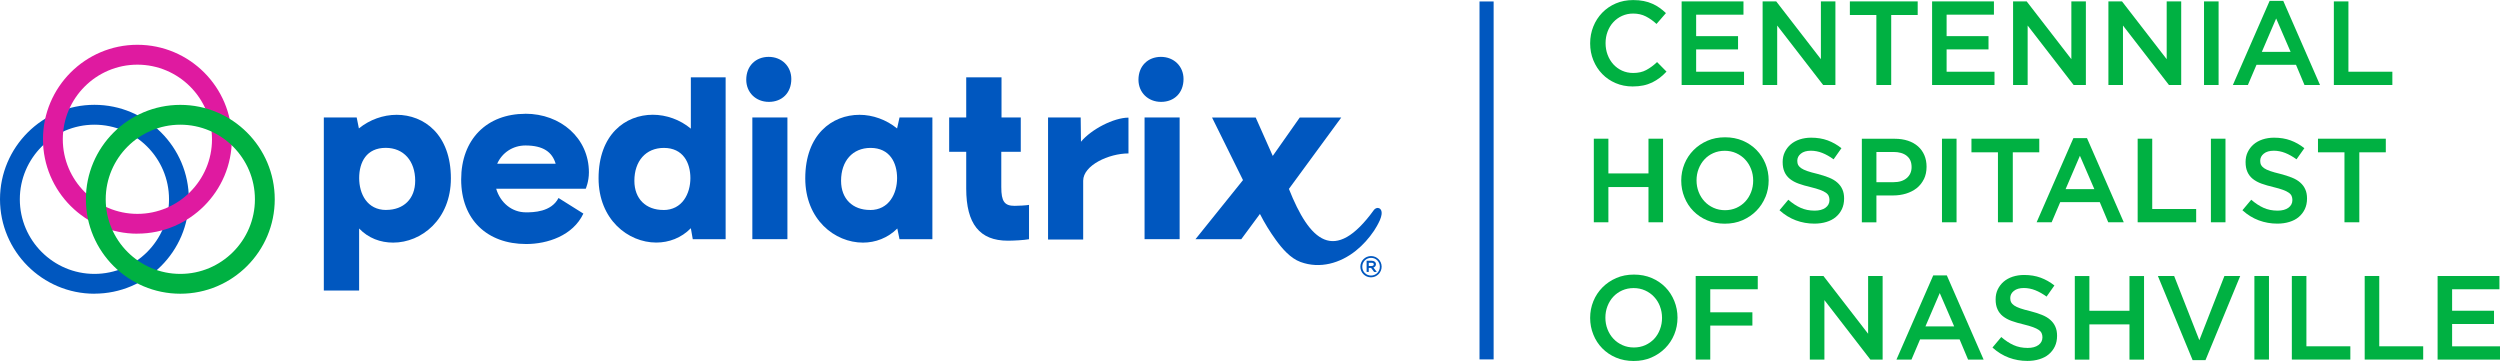
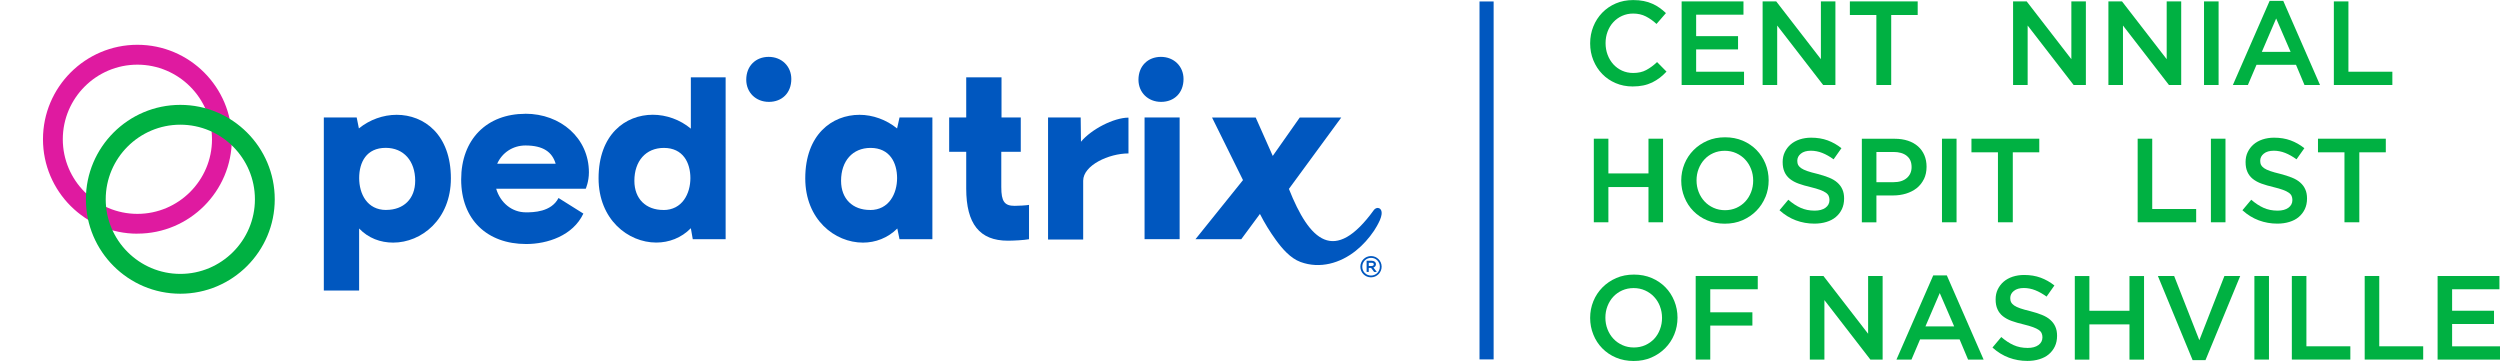
<svg xmlns="http://www.w3.org/2000/svg" viewBox="0 0 442.68 63.92">
  <defs>
    <style>.cls-1,.cls-2{fill:#0057bf;}.cls-3,.cls-4{fill:#00B142;}.cls-5{fill:#DF1AA0;}.cls-5,.cls-2,.cls-4{mix-blend-mode:multiply;}.cls-6{isolation:isolate;}</style>
  </defs>
  <g class="cls-6">
    <g id="Layer_1_copy">
      <g>
-         <path class="cls-2" d="M16.72,52.01C7.5,52.01,0,44.5,0,35.28S7.5,18.56,16.72,18.56s16.72,7.5,16.72,16.72-7.5,16.72-16.72,16.72Zm0-29.93c-7.28,0-13.21,5.93-13.21,13.21s5.93,13.21,13.21,13.21,13.21-5.93,13.21-13.21-5.93-13.21-13.21-13.21Z" />
        <path class="cls-5" d="M24.33,41.38c-9.22,0-16.72-7.5-16.72-16.72S15.1,7.93,24.33,7.93s16.72,7.5,16.72,16.72-7.5,16.72-16.72,16.72Zm0-29.93c-7.28,0-13.21,5.93-13.21,13.21s5.93,13.21,13.21,13.21,13.21-5.93,13.21-13.21-5.93-13.21-13.21-13.21Z" />
        <path class="cls-4" d="M31.93,52.01c-9.22,0-16.72-7.5-16.72-16.72s7.5-16.72,16.72-16.72,16.72,7.5,16.72,16.72-7.5,16.72-16.72,16.72Zm0-29.93c-7.28,0-13.21,5.93-13.21,13.21s5.93,13.21,13.21,13.21,13.21-5.93,13.21-13.21-5.93-13.21-13.21-13.21Z" />
        <path class="cls-1" d="M136.11,10.07c-2.28,0-3.97,1.59-3.97,4.05,0,2.24,1.68,3.92,4.01,3.92s3.97-1.59,3.97-4.05c0-2.24-1.68-3.92-4.01-3.92Z" />
        <path class="cls-1" d="M70.23,20.33c-2.37,0-4.78,.86-6.68,2.41l-.39-1.94h-5.82v30.65h6.25v-10.99c1.64,1.72,3.79,2.5,6.03,2.5,5,0,10.22-4.1,10.22-11.38,0-7.76-4.74-11.25-9.61-11.25Zm-1.85,16.85c-3.36,0-4.78-2.84-4.78-5.65s1.29-5.35,4.7-5.35c3.19,0,5.22,2.33,5.22,5.82,0,3.23-2.07,5.17-5.13,5.17Z" />
-         <rect class="cls-1" x="133.22" y="20.8" width="6.21" height="21.55" />
        <path class="cls-1" d="M93.04,20.15c-6.85,0-11.38,4.53-11.38,11.64s4.61,11.42,11.51,11.42c3.75,0,8.28-1.47,10.13-5.39l-4.4-2.76c-1.29,2.5-4.48,2.54-5.78,2.54-2.5,0-4.53-1.72-5.26-4.18h15.86s.56-1.25,.56-2.89c0-6.08-5-10.39-11.25-10.39Zm-5,8.84c.86-1.94,2.76-3.23,5-3.23,3.15,0,4.74,1.16,5.35,3.23h-10.35Z" />
        <path class="cls-1" d="M122.33,22.78c-1.9-1.59-4.35-2.46-6.73-2.46-4.87,0-9.61,3.49-9.61,11.25,0,7.29,5.22,11.38,10.22,11.38,2.24,0,4.44-.82,6.12-2.54l.34,1.94h5.82V13.69h-6.16v9.1Zm-4.87,14.4c-3.06,0-5.13-1.94-5.13-5.17,0-3.49,2.03-5.82,5.22-5.82,3.41,0,4.7,2.63,4.7,5.35s-1.42,5.65-4.78,5.65Z" />
        <path class="cls-1" d="M177.3,33.13v-6.25h3.45v-6.08h-3.41v-7.11h-6.25v7.11h-3.02v6.08h3.02v6.51c0,6.25,2.37,9.23,7.37,9.23,.99,0,2.8-.09,3.75-.26v-6.08c-.47,.09-1.85,.17-2.54,.17-1.81,0-2.37-.78-2.37-3.32Z" />
        <path class="cls-1" d="M243.64,46.79c0-.37-.3-.62-.76-.62h-.89v1.98h.38v-.71h.41l.54,.71h.47l-.6-.78c.29-.09,.45-.3,.45-.59Zm-.78,.31h-.49v-.57h.51c.24,0,.38,.1,.38,.28s-.15,.29-.4,.29Z" />
        <path class="cls-1" d="M244.11,39.46c.16-.3,.3-.6,.42-1,.16-.52,.26-1.31-.32-1.59-.36-.14-.65,.02-.89,.26-7.06,9.78-11.45,5.47-15.09-3.68l9.27-12.64h-7.35l-4.78,6.8-3.02-6.8h-7.73l5.48,11.08-8.41,10.46h8.11l3.3-4.47c.81,1.59,1.75,3.13,2.8,4.58,1.09,1.51,2.58,3.27,4.39,3.93,3.42,1.26,7.04,.22,9.81-2.01,1.25-1,2.32-2.21,3.21-3.53,.36-.53,.7-1.19,.81-1.4Z" />
        <path class="cls-1" d="M242.77,45.34c-1.04,0-1.89,.85-1.89,1.89s.84,1.88,1.88,1.88,1.89-.85,1.89-1.89-.84-1.88-1.88-1.88Zm0,3.45c-.87,0-1.55-.68-1.55-1.56s.68-1.57,1.56-1.57,1.55,.68,1.55,1.56-.68,1.57-1.56,1.57Z" />
        <rect class="cls-1" x="202.67" y="20.8" width="6.21" height="21.55" />
        <path class="cls-1" d="M205.56,10.07c-2.28,0-3.97,1.6-3.97,4.05,0,2.24,1.68,3.92,4.01,3.92s3.97-1.6,3.97-4.05c0-2.24-1.68-3.92-4.01-3.92Z" />
        <path class="cls-1" d="M191.41,25.1l-.05-4.3h-5.78v21.61h6.22v-10.41c0-2.72,4.53-4.83,8.02-4.83v-6.34c-2.59,0-6.6,2.07-8.41,4.27Z" />
        <path class="cls-1" d="M158.84,22.74c-1.9-1.55-4.31-2.41-6.64-2.41-4.87,0-9.61,3.49-9.61,11.25,0,7.29,5.22,11.38,10.22,11.38,2.2,0,4.4-.82,6.08-2.5l.39,1.9h5.82V20.8h-5.82l-.43,1.94Zm-4.78,14.44c-3.06,0-5.13-1.94-5.13-5.17,0-3.49,2.03-5.82,5.22-5.82,3.41,0,4.7,2.63,4.7,5.35s-1.42,5.65-4.78,5.65Z" />
        <path class="cls-3" d="M293.9,13.77c-.42,.32-.86,.59-1.34,.83-.48,.23-1,.41-1.58,.53-.57,.12-1.2,.18-1.89,.18-1.08,0-2.09-.2-3-.59-.92-.39-1.71-.93-2.38-1.62s-1.19-1.49-1.57-2.42c-.38-.93-.57-1.93-.57-3s.19-2.05,.56-2.98c.37-.93,.9-1.74,1.57-2.44,.68-.7,1.48-1.25,2.41-1.65,.93-.4,1.96-.6,3.09-.6,.68,0,1.29,.06,1.85,.17,.56,.11,1.07,.27,1.53,.48,.47,.2,.9,.45,1.29,.73s.77,.59,1.12,.93l-1.67,1.92c-.59-.55-1.22-.99-1.88-1.33-.66-.34-1.42-.51-2.26-.51-.71,0-1.36,.14-1.96,.41-.6,.27-1.12,.65-1.55,1.12-.44,.47-.77,1.03-1.01,1.66-.24,.63-.36,1.32-.36,2.05s.12,1.42,.36,2.06c.24,.64,.58,1.2,1.01,1.68,.44,.48,.96,.86,1.55,1.13,.6,.27,1.25,.41,1.96,.41,.9,0,1.68-.17,2.32-.52,.65-.35,1.29-.81,1.92-1.41l1.67,1.69c-.38,.41-.78,.77-1.19,1.09Z" />
        <path class="cls-3" d="M308.71,2.6h-8.37v3.8h7.42v2.35h-7.42v3.95h8.48v2.35h-11.05V.25h10.95V2.6Z" />
        <path class="cls-3" d="M322.42,.25h2.58V15.05h-2.17l-8.14-10.53V15.05h-2.58V.25h2.41l7.91,10.23V.25Z" />
        <path class="cls-3" d="M334.87,15.05h-2.62V2.66h-4.69V.25h12.01V2.66h-4.69V15.05Z" />
-         <path class="cls-3" d="M353.06,2.6h-8.37v3.8h7.42v2.35h-7.42v3.95h8.48v2.35h-11.05V.25h10.95V2.6Z" />
        <path class="cls-3" d="M366.77,.25h2.58V15.05h-2.17l-8.14-10.53V15.05h-2.58V.25h2.41l7.91,10.23V.25Z" />
        <path class="cls-3" d="M383.65,.25h2.58V15.05h-2.17l-8.14-10.53V15.05h-2.58V.25h2.41l7.91,10.23V.25Z" />
        <path class="cls-3" d="M392.85,.25V15.05h-2.58V.25h2.58Z" />
        <path class="cls-3" d="M410.81,15.05h-2.75l-1.5-3.57h-7l-1.52,3.57h-2.66L401.89,.15h2.41l6.51,14.9Zm-7.76-11.79l-2.54,5.92h5.09l-2.56-5.92Z" />
        <path class="cls-3" d="M413.26,.25h2.58V12.7h7.78v2.35h-10.36V.25Z" />
        <path class="cls-3" d="M284.8,33.12v6.24h-2.58v-14.8h2.58v6.15h7.1v-6.15h2.58v14.8h-2.58v-6.24h-7.1Z" />
        <path class="cls-3" d="M312.6,34.9c-.38,.93-.92,1.74-1.61,2.44s-1.51,1.25-2.45,1.66-1.99,.61-3.13,.61-2.18-.2-3.13-.6-1.75-.95-2.43-1.64c-.68-.69-1.21-1.5-1.58-2.43-.38-.93-.57-1.92-.57-2.96s.19-2.03,.57-2.96c.38-.93,.92-1.74,1.61-2.44,.69-.7,1.51-1.25,2.45-1.66,.94-.41,1.99-.61,3.13-.61s2.18,.2,3.13,.6c.94,.4,1.75,.95,2.43,1.64,.68,.69,1.21,1.5,1.59,2.43,.38,.93,.57,1.92,.57,2.96s-.19,2.03-.57,2.96Zm-2.53-4.96c-.25-.64-.59-1.2-1.04-1.68-.44-.48-.98-.86-1.6-1.14-.62-.28-1.3-.42-2.03-.42s-1.41,.14-2.02,.41c-.61,.27-1.14,.65-1.57,1.12-.44,.47-.78,1.03-1.03,1.67-.25,.64-.37,1.32-.37,2.04s.12,1.4,.37,2.04c.25,.64,.59,1.2,1.04,1.68,.44,.48,.98,.86,1.6,1.14s1.3,.42,2.03,.42,1.41-.14,2.02-.41c.61-.28,1.14-.65,1.57-1.12,.44-.47,.78-1.03,1.03-1.67,.25-.64,.37-1.32,.37-2.04s-.12-1.4-.37-2.04Z" />
        <path class="cls-3" d="M318.4,29.19c.1,.21,.28,.41,.54,.59,.26,.18,.62,.35,1.08,.51,.46,.16,1.04,.32,1.75,.49,.78,.2,1.47,.42,2.07,.66,.6,.24,1.1,.53,1.49,.88,.4,.35,.7,.75,.9,1.21,.21,.46,.31,1,.31,1.62,0,.71-.13,1.33-.39,1.88-.26,.55-.62,1.01-1.08,1.4s-1.01,.67-1.66,.87c-.65,.2-1.36,.3-2.13,.3-1.14,0-2.23-.19-3.28-.58-1.04-.39-2.01-.98-2.9-1.79l1.56-1.86c.72,.62,1.44,1.1,2.18,1.43,.73,.33,1.56,.5,2.49,.5,.8,0,1.44-.17,1.91-.51,.47-.34,.71-.8,.71-1.37,0-.27-.05-.51-.14-.72-.09-.21-.26-.41-.51-.58-.25-.18-.59-.34-1.02-.5s-.99-.32-1.68-.49c-.79-.18-1.49-.39-2.11-.61-.62-.22-1.13-.51-1.55-.84-.42-.34-.74-.75-.95-1.23-.22-.48-.33-1.06-.33-1.75,0-.65,.12-1.24,.38-1.77s.6-.98,1.04-1.36c.44-.38,.97-.67,1.59-.88,.62-.2,1.29-.31,2.03-.31,1.08,0,2.06,.16,2.93,.48,.87,.32,1.68,.78,2.44,1.38l-1.39,1.97c-.68-.49-1.35-.87-2.01-1.13s-1.33-.39-2.01-.39c-.76,0-1.35,.17-1.78,.52-.42,.34-.63,.76-.63,1.26,0,.3,.05,.55,.15,.76Z" />
        <path class="cls-3" d="M340.66,31.73c-.31,.63-.73,1.16-1.27,1.59-.54,.42-1.17,.74-1.88,.96-.72,.22-1.49,.33-2.31,.33h-2.94v4.76h-2.58v-14.8h5.83c.86,0,1.64,.12,2.34,.35s1.29,.57,1.78,1,.86,.96,1.12,1.56c.26,.61,.39,1.29,.39,2.05,0,.83-.16,1.56-.47,2.2Zm-3.04-4.15c-.58-.45-1.36-.67-2.33-.67h-3.03v5.35h3.03c.99,0,1.77-.24,2.34-.73,.57-.49,.86-1.13,.86-1.94,0-.89-.29-1.56-.87-2Z" />
        <path class="cls-3" d="M346.45,24.56v14.8h-2.58v-14.8h2.58Z" />
        <path class="cls-3" d="M356.4,39.36h-2.62v-12.39h-4.69v-2.41h12.01v2.41h-4.69v12.39Z" />
-         <path class="cls-3" d="M376.06,39.36h-2.75l-1.5-3.57h-7l-1.52,3.57h-2.66l6.51-14.9h2.41l6.51,14.9Zm-7.76-11.79l-2.54,5.92h5.09l-2.56-5.92Z" />
        <path class="cls-3" d="M378.52,24.56h2.58v12.45h7.78v2.35h-10.36v-14.8Z" />
        <path class="cls-3" d="M394.07,24.56v14.8h-2.58v-14.8h2.58Z" />
        <path class="cls-3" d="M400.37,29.19c.1,.21,.28,.41,.54,.59,.26,.18,.62,.35,1.08,.51,.46,.16,1.04,.32,1.75,.49,.78,.2,1.47,.42,2.07,.66,.6,.24,1.1,.53,1.49,.88,.4,.35,.7,.75,.9,1.21,.21,.46,.31,1,.31,1.62,0,.71-.13,1.33-.39,1.88-.26,.55-.62,1.01-1.08,1.4s-1.01,.67-1.66,.87c-.65,.2-1.36,.3-2.13,.3-1.14,0-2.23-.19-3.28-.58-1.04-.39-2.01-.98-2.9-1.79l1.56-1.86c.72,.62,1.44,1.1,2.18,1.43,.73,.33,1.56,.5,2.49,.5,.8,0,1.44-.17,1.91-.51,.47-.34,.71-.8,.71-1.37,0-.27-.05-.51-.14-.72-.09-.21-.26-.41-.51-.58-.25-.18-.59-.34-1.02-.5s-.99-.32-1.68-.49c-.79-.18-1.49-.39-2.11-.61-.62-.22-1.13-.51-1.55-.84-.42-.34-.74-.75-.95-1.23-.22-.48-.33-1.06-.33-1.75,0-.65,.12-1.24,.38-1.77s.6-.98,1.04-1.36c.44-.38,.97-.67,1.59-.88,.62-.2,1.29-.31,2.03-.31,1.08,0,2.06,.16,2.93,.48,.87,.32,1.68,.78,2.44,1.38l-1.39,1.97c-.68-.49-1.35-.87-2.01-1.13s-1.33-.39-2.01-.39c-.76,0-1.35,.17-1.78,.52-.42,.34-.63,.76-.63,1.26,0,.3,.05,.55,.15,.76Z" />
        <path class="cls-3" d="M417.76,39.36h-2.62v-12.39h-4.69v-2.41h12.01v2.41h-4.69v12.39Z" />
        <path class="cls-3" d="M296.47,59.21c-.38,.93-.92,1.74-1.61,2.44s-1.51,1.25-2.45,1.66-1.99,.61-3.13,.61-2.18-.2-3.13-.6-1.75-.95-2.43-1.64c-.68-.69-1.21-1.5-1.58-2.43-.38-.93-.57-1.92-.57-2.96s.19-2.03,.57-2.96c.38-.93,.92-1.74,1.61-2.44,.69-.7,1.51-1.25,2.45-1.66,.94-.41,1.99-.61,3.13-.61s2.18,.2,3.13,.6c.94,.4,1.75,.95,2.43,1.64,.68,.69,1.2,1.5,1.58,2.43,.38,.93,.57,1.92,.57,2.96s-.19,2.03-.57,2.96Zm-2.53-4.96c-.25-.64-.59-1.2-1.04-1.68-.44-.48-.98-.86-1.6-1.14-.62-.28-1.3-.42-2.03-.42s-1.41,.14-2.02,.41c-.61,.27-1.14,.65-1.58,1.12-.44,.47-.78,1.03-1.03,1.67-.25,.64-.37,1.32-.37,2.04s.12,1.4,.37,2.04c.25,.64,.59,1.2,1.04,1.68,.44,.48,.98,.86,1.6,1.14s1.3,.42,2.03,.42,1.41-.14,2.02-.41c.61-.28,1.14-.65,1.58-1.12,.44-.47,.78-1.03,1.02-1.67,.25-.64,.37-1.32,.37-2.04s-.12-1.4-.37-2.04Z" />
        <path class="cls-3" d="M311.25,51.22h-8.41v4.08h7.46v2.35h-7.46v6.02h-2.58v-14.8h10.99v2.35Z" />
        <path class="cls-3" d="M330.78,48.87h2.58v14.8h-2.17l-8.14-10.53v10.53h-2.58v-14.8h2.41l7.91,10.23v-10.23Z" />
        <path class="cls-3" d="M351.24,63.67h-2.75l-1.5-3.57h-7l-1.52,3.57h-2.66l6.51-14.9h2.41l6.51,14.9Zm-7.76-11.79l-2.54,5.92h5.09l-2.56-5.92Z" />
        <path class="cls-3" d="M356.11,53.5c.1,.21,.28,.41,.54,.59,.26,.18,.62,.35,1.08,.51,.46,.16,1.04,.32,1.75,.49,.78,.2,1.47,.42,2.07,.66,.6,.24,1.1,.53,1.49,.88,.4,.35,.7,.75,.9,1.21,.21,.46,.31,1,.31,1.62,0,.71-.13,1.33-.39,1.88-.26,.55-.62,1.01-1.08,1.4s-1.01,.67-1.66,.87c-.65,.2-1.36,.3-2.13,.3-1.14,0-2.23-.19-3.28-.58-1.04-.39-2.01-.98-2.9-1.79l1.56-1.86c.72,.62,1.44,1.1,2.18,1.43,.73,.33,1.56,.5,2.49,.5,.8,0,1.44-.17,1.91-.51,.47-.34,.71-.8,.71-1.37,0-.27-.05-.51-.14-.72-.09-.21-.26-.41-.51-.58-.25-.18-.59-.34-1.02-.5s-.99-.32-1.68-.49c-.79-.18-1.49-.39-2.11-.61-.62-.22-1.13-.51-1.55-.84-.42-.34-.74-.75-.95-1.23-.22-.48-.33-1.06-.33-1.75,0-.65,.12-1.24,.38-1.77s.6-.98,1.04-1.36c.44-.38,.97-.67,1.59-.88,.62-.2,1.29-.31,2.03-.31,1.08,0,2.06,.16,2.93,.48,.87,.32,1.68,.78,2.44,1.38l-1.39,1.97c-.68-.49-1.35-.87-2.01-1.13s-1.33-.39-2.01-.39c-.76,0-1.35,.17-1.78,.52-.42,.34-.63,.76-.63,1.26,0,.3,.05,.55,.15,.76Z" />
        <path class="cls-3" d="M369.97,57.44v6.24h-2.58v-14.8h2.58v6.15h7.1v-6.15h2.58v14.8h-2.58v-6.24h-7.1Z" />
        <path class="cls-3" d="M393.87,48.87h2.81l-6.15,14.9h-2.28l-6.15-14.9h2.88l4.46,11.37,4.44-11.37Z" />
        <path class="cls-3" d="M401.77,48.87v14.8h-2.58v-14.8h2.58Z" />
        <path class="cls-3" d="M405.82,48.87h2.58v12.45h7.78v2.35h-10.36v-14.8Z" />
        <path class="cls-3" d="M418.72,48.87h2.58v12.45h7.78v2.35h-10.36v-14.8Z" />
        <path class="cls-3" d="M442.57,51.22h-8.37v3.8h7.42v2.35h-7.42v3.95h8.48v2.35h-11.05v-14.8h10.95v2.35Z" />
        <rect class="cls-1" x="261.98" y=".26" width="2.5" height="63.38" />
      </g>
    </g>
  </g>
</svg>